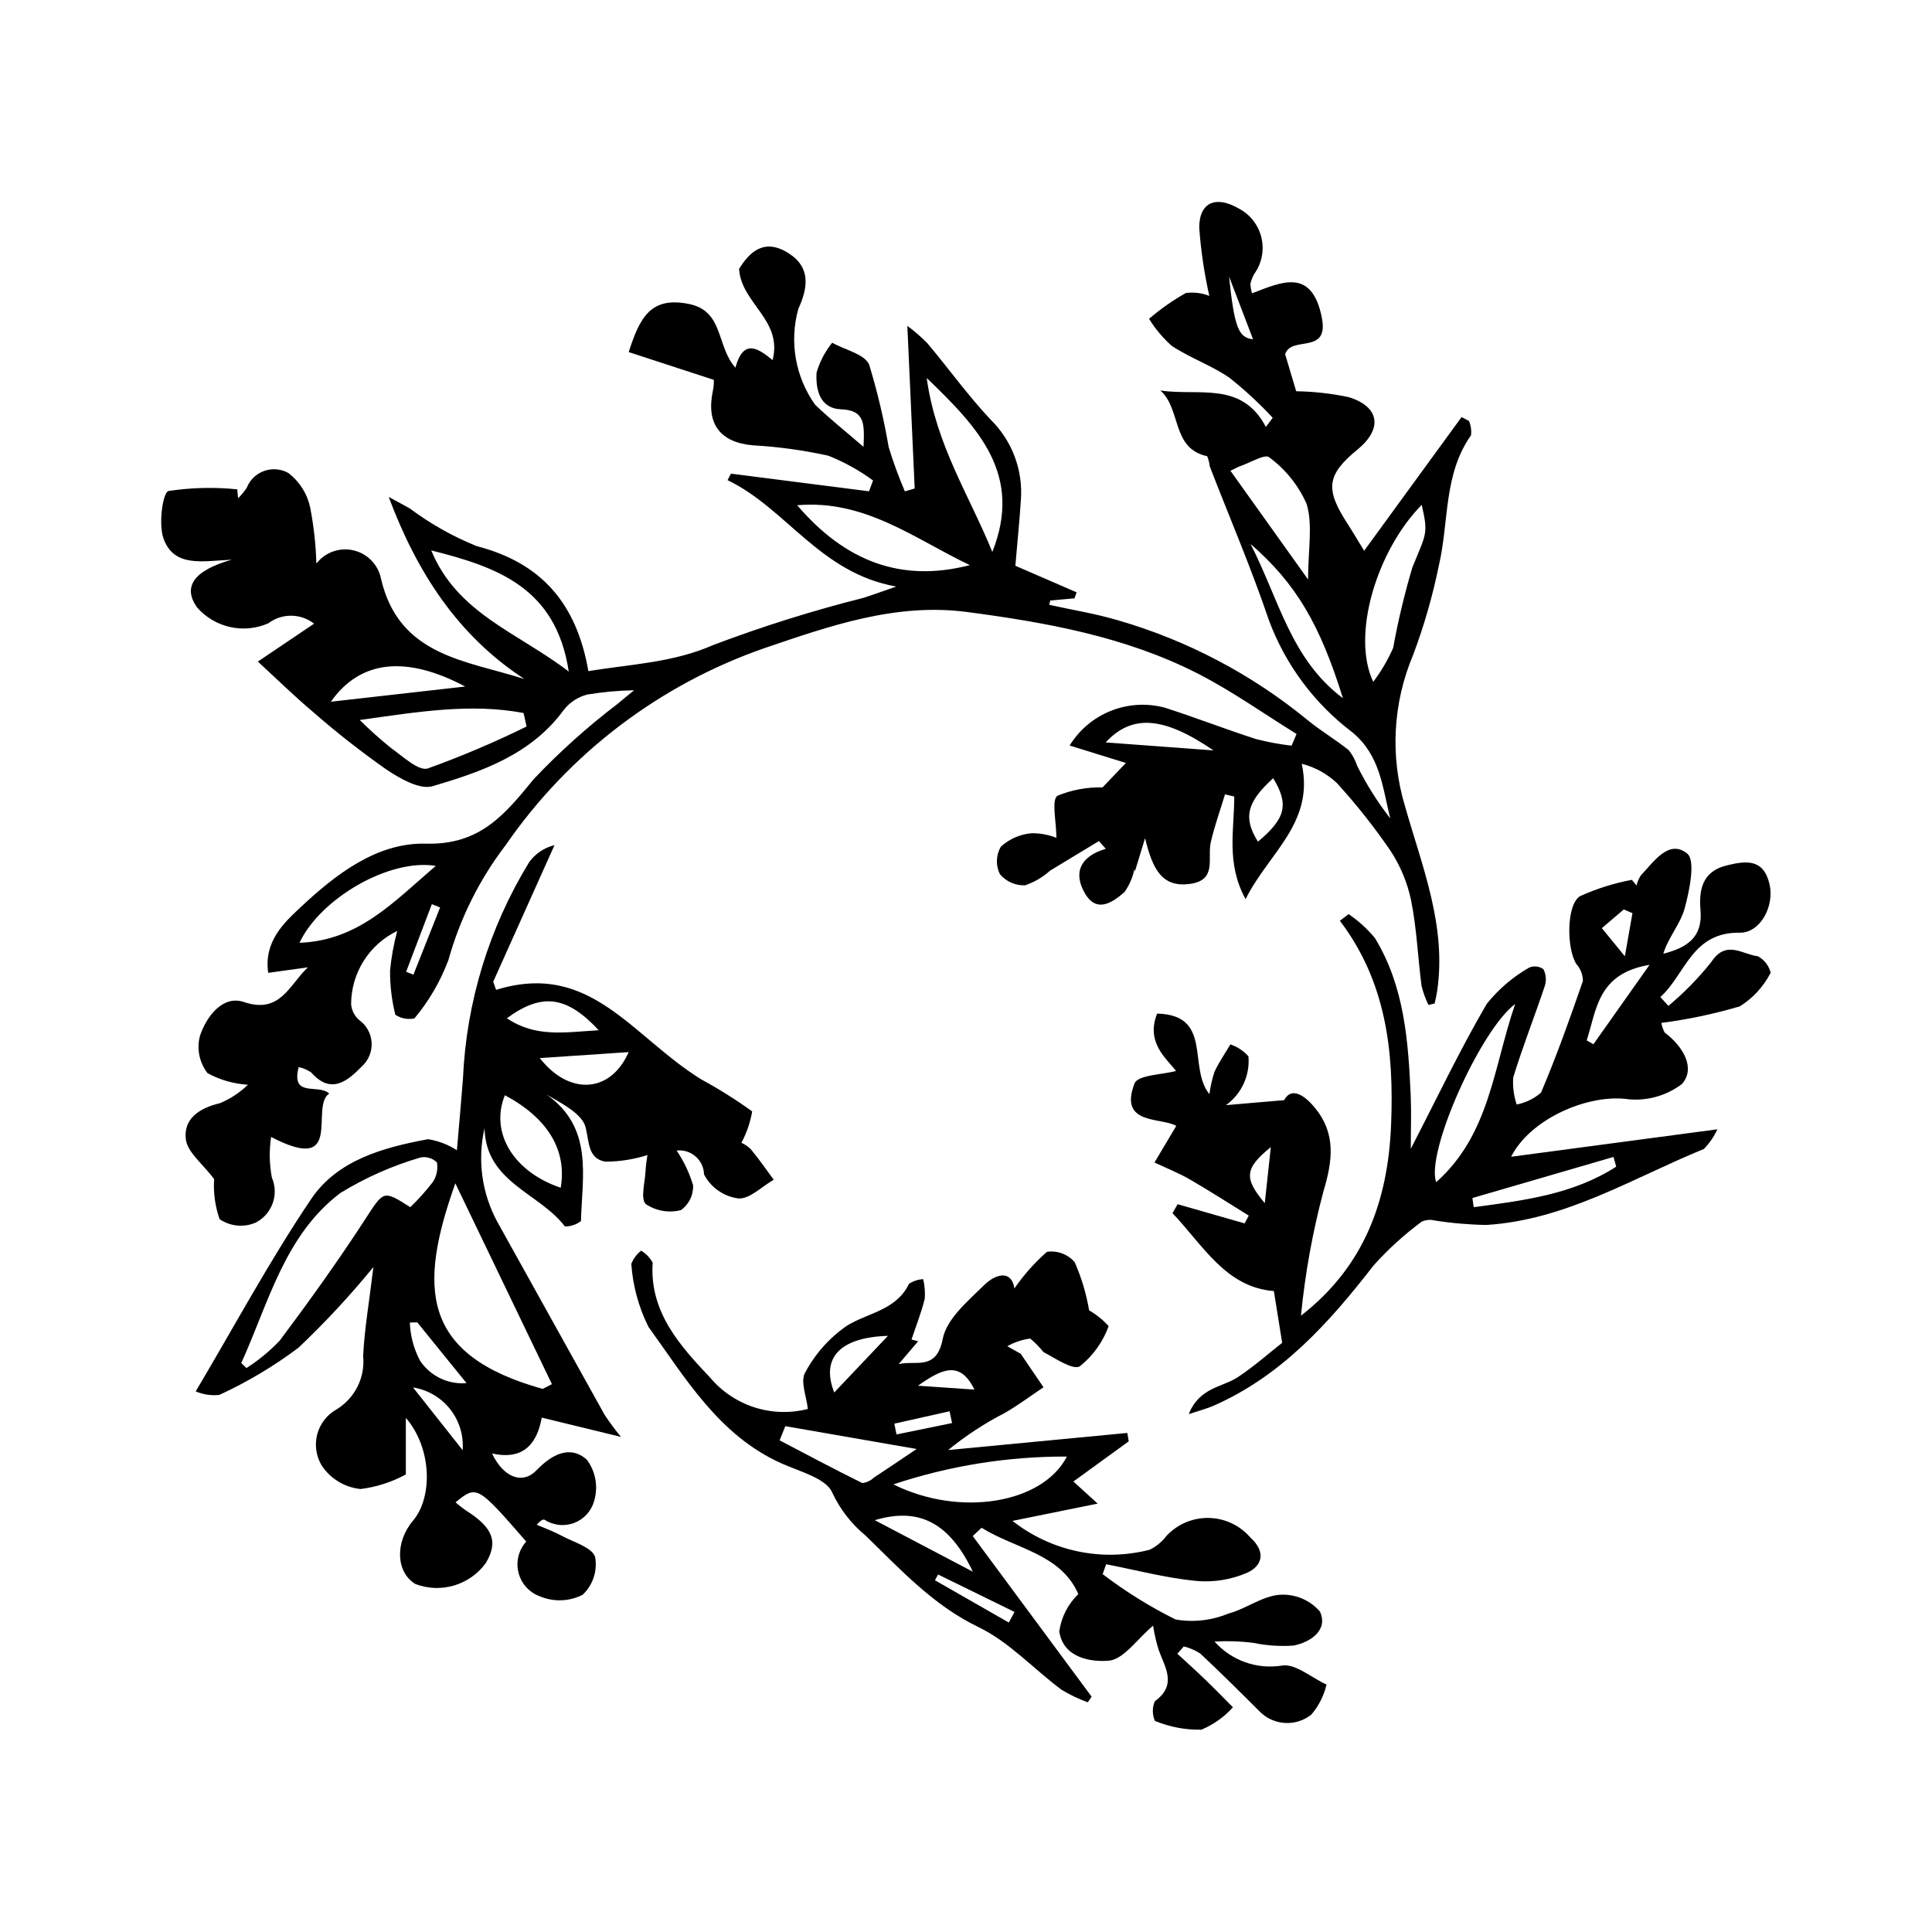
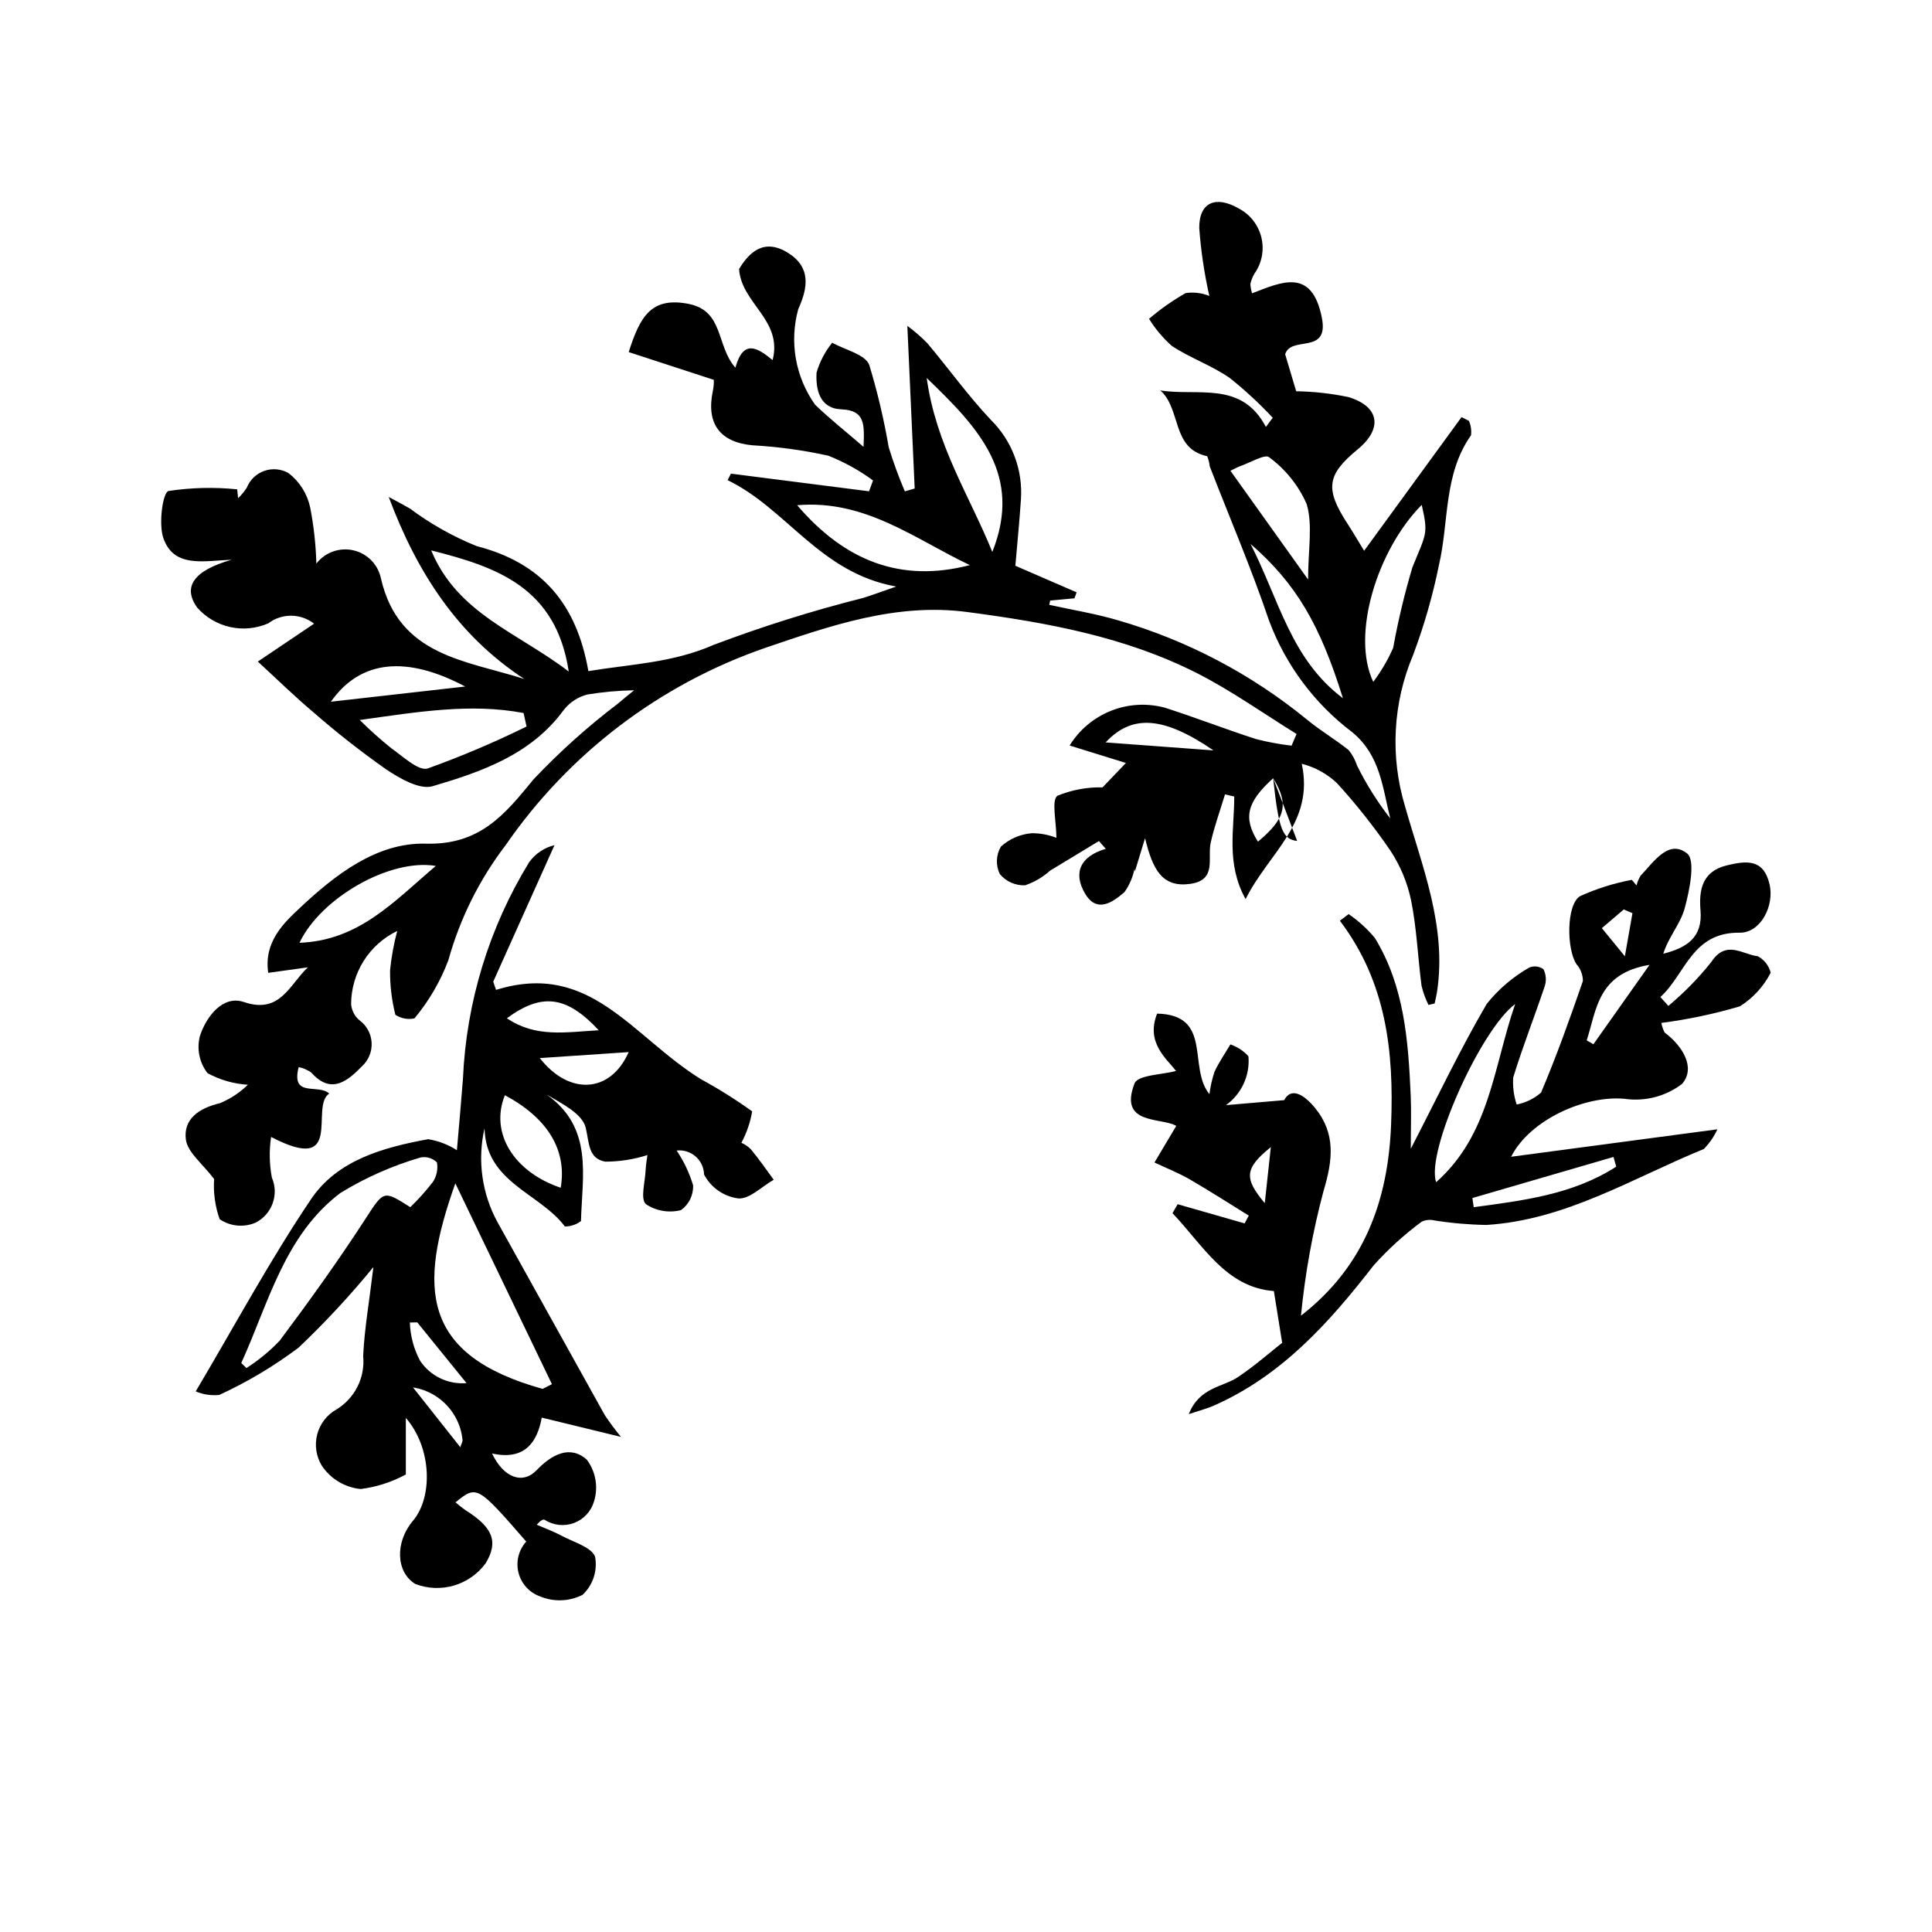
<svg xmlns="http://www.w3.org/2000/svg" fill="#000000" width="800px" height="800px" version="1.1" viewBox="144 144 512 512">
  <g>
-     <path d="m522.56 410.32c-0.797-1.617-1.414-3.316-1.836-5.07-0.984-7.531-1.273-15.184-2.762-22.602-0.984-4.742-2.863-9.254-5.539-13.293-4.285-6.254-8.996-12.203-14.105-17.805-2.621-2.488-5.84-4.258-9.344-5.141 3.414 15.719-8.758 23.582-14.879 35.863-5.238-9.457-2.973-18.496-3.008-27.188l-2.449-0.566c-1.281 4.246-2.805 8.438-3.781 12.754-0.941 4.164 1.742 9.973-5.461 10.965-7.356 1.016-9.91-3.695-11.945-12.117l-2.699 8.848-0.098-0.73c-0.445 2.227-1.355 4.332-2.664 6.188-3.121 2.691-7.328 5.695-10.465 0.34-3.152-5.391-1.34-9.812 5.523-11.824l-1.82-2.055c-4.32 2.613-8.645 5.215-12.953 7.844h0.004c-1.922 1.73-4.176 3.051-6.621 3.883-2.566 0.102-5.035-0.992-6.684-2.961-1.141-2.324-1.039-5.062 0.27-7.293 2.258-2.047 5.129-3.297 8.168-3.551 2.238-0.012 4.457 0.402 6.543 1.215 0-4.297-1.383-10.039 0.297-11.152h-0.004c3.789-1.551 7.852-2.305 11.945-2.215l6.18-6.465c-4.945-1.535-9.789-3.039-14.91-4.625 2.566-4.168 6.41-7.394 10.957-9.199 4.547-1.809 9.559-2.094 14.285-0.824 8.113 2.606 16.07 5.707 24.18 8.324 3.09 0.789 6.227 1.371 9.395 1.738l1.32-3.098c-8.727-5.391-17.137-11.395-26.242-16.039-19.117-9.742-39.996-13.5-61.051-16.281-18.844-2.492-36.324 3.66-53.566 9.52l-0.004 0.004c-27.863 9.645-51.926 27.93-68.684 52.191-6.981 9.113-12.148 19.48-15.227 30.539-2.109 5.613-5.148 10.832-8.988 15.434-1.75 0.379-3.574 0.035-5.066-0.949-0.965-3.852-1.438-7.812-1.402-11.785 0.348-3.523 0.98-7.012 1.895-10.43-3.652 1.762-6.738 4.516-8.898 7.949-2.16 3.434-3.309 7.406-3.32 11.461 0.141 1.633 0.91 3.144 2.152 4.211 1.938 1.391 3.144 3.578 3.281 5.957 0.141 2.375-0.805 4.691-2.566 6.293-3.625 3.707-8.109 7.707-13.43 1.637l0.004 0.004c-1.008-0.691-2.141-1.18-3.336-1.438-2.117 8.305 5.242 4.301 8.098 7.027-5.281 3.394 4.285 21.738-15.41 11.492h0.004c-0.535 3.57-0.469 7.207 0.199 10.758 1.945 4.5 0.055 9.734-4.316 11.953-3.121 1.34-6.711 0.992-9.52-0.914-1.207-3.41-1.707-7.031-1.465-10.641-3.039-4.047-7.055-7.051-7.492-10.512-0.68-5.383 3.449-8.277 9.004-9.586v0.004c2.769-1.141 5.293-2.805 7.434-4.902-3.75-0.223-7.398-1.273-10.695-3.07-2.168-2.801-2.91-6.449-2.008-9.875 1.688-5.102 6.039-10.875 11.633-8.977 9.652 3.281 12.023-4.539 16.965-9.188l-10.504 1.457c-1.219-8.289 4.211-13.297 8.527-17.336 9.285-8.699 20.258-17.238 33.223-16.895 14.363 0.383 20.875-7.652 28.598-17.086h-0.004c6.887-7.273 14.359-13.977 22.336-20.035 1.203-1.055 2.473-2.039 4.289-3.531-4.16 0.074-8.305 0.453-12.41 1.129-2.461 0.633-4.644 2.059-6.215 4.055-8.652 11.867-21.723 16.383-34.77 20.238-3.438 1.016-8.773-2.078-12.402-4.523-6.707-4.719-13.164-9.789-19.34-15.191-4.914-4.133-9.504-8.648-14.586-13.312 4.652-3.133 9.441-6.359 14.906-10.043h0.004c-3.555-2.777-8.535-2.816-12.133-0.098-3.184 1.395-6.727 1.742-10.117 0.988-3.394-0.754-6.457-2.57-8.75-5.18-3.852-5.402-1.02-9.781 9.164-12.66-7.594 0.324-15.277 2.188-18.082-5.641-1.352-3.769-0.203-12.176 1.336-12.57v-0.004c6.027-0.914 12.145-1.062 18.207-0.438l0.234 2.359v-0.004c0.859-0.828 1.625-1.75 2.285-2.746 0.82-2.102 2.519-3.746 4.652-4.496s4.484-0.535 6.445 0.59c2.922 2.266 4.949 5.488 5.723 9.102 0.953 4.906 1.5 9.879 1.637 14.875 2.316-3.004 6.176-4.375 9.867-3.508 3.691 0.867 6.535 3.816 7.269 7.535 4.777 20.508 22.449 21.59 37.98 26.555-17.727-11.59-28.492-28.332-35.941-48.246 1.871 1.02 3.766 2 5.613 3.062h0.004c5.449 4.078 11.402 7.426 17.715 9.973 17.215 4.449 26.469 15.277 29.578 33.121 11.301-1.859 22.297-2.18 33.172-6.941v-0.004c12.941-4.894 26.148-9.043 39.562-12.426 2.449-0.75 4.852-1.66 8.855-3.043-20.227-3.586-29.09-20.695-44.695-28.191l0.891-1.727c12.199 1.559 24.395 3.117 36.594 4.676l1.062-2.871c-3.656-2.688-7.644-4.891-11.859-6.566-6.609-1.453-13.32-2.375-20.074-2.75-8.629-0.805-12.324-5.715-10.527-14.367 0.207-0.98 0.297-1.977 0.27-2.977-8.105-2.644-15.355-5.012-22.559-7.359 2.981-9.363 5.93-14.684 15.781-12.789 9.508 1.828 7.332 11.09 12.492 16.926 2.133-7.738 5.902-5.246 9.863-2.012 2.727-10.672-8.285-14.953-8.891-24.148 2.715-4.43 6.606-8.273 13.035-4.234 6.043 3.801 5.231 9.203 2.668 14.824l-0.004 0.004c-2.418 8.691-0.785 18.016 4.445 25.367 3.789 3.664 7.949 6.949 12.84 11.176 0.242-5.977 0.473-9.699-5.934-9.949-5.762-0.223-6.773-5.402-6.508-9.75v0.004c0.844-2.883 2.254-5.57 4.144-7.898 3.394 1.902 8.695 3.047 9.805 5.852 2.18 7.164 3.906 14.461 5.168 21.84 1.215 3.973 2.644 7.879 4.277 11.695l2.606-0.754c-0.637-14.102-1.273-28.199-1.945-43.102 1.883 1.387 3.652 2.918 5.289 4.582 5.652 6.711 10.785 13.898 16.789 20.27 5.66 5.562 8.594 13.328 8.016 21.246-0.379 5.758-0.961 11.504-1.469 17.473 4.984 2.164 10.605 4.602 16.227 7.039l-0.562 1.59-6.426 0.59-0.266 1.133c6.121 1.355 12.352 2.348 18.344 4.137v-0.004c18.281 5.309 35.297 14.266 50.023 26.332 3.504 2.894 7.484 5.211 11.02 8.066v0.004c0.969 1.215 1.715 2.598 2.195 4.078 2.453 4.949 5.398 9.633 8.793 13.988-2.055-8.211-2.625-16.695-10.062-22.836-10.039-7.582-17.699-17.875-22.086-29.664-4.664-13.785-10.426-27.199-15.684-40.785-0.102-0.93-0.328-1.84-0.68-2.703-9.52-2.004-6.828-12.527-12.422-17.426 9.988 1.578 21.539-2.637 27.977 9.676l1.809-2.43 0.004-0.004c-3.539-3.801-7.356-7.332-11.418-10.566-4.769-3.312-10.469-5.269-15.324-8.477-2.348-2.09-4.383-4.508-6.035-7.18 3.016-2.586 6.273-4.871 9.727-6.828 2.117-0.293 4.269-0.031 6.25 0.762-1.336-5.934-2.231-11.957-2.672-18.023-0.043-6.785 4.394-8.648 10.398-5.184 3.051 1.566 5.266 4.387 6.07 7.723 0.805 3.336 0.117 6.856-1.887 9.641-0.461 0.82-0.809 1.703-1.027 2.621 0.035 0.859 0.184 1.711 0.445 2.527 7.75-2.961 15.84-6.898 18.488 6.449 1.984 10-8.176 4.625-9.719 9.715l2.922 9.789 0.004 0.004c4.66 0.074 9.305 0.594 13.867 1.547 8.262 2.519 9.086 8.379 2.438 13.844-8.215 6.754-8.715 10.473-2.707 19.711 1.449 2.231 2.789 4.535 4.406 7.172 8.785-12.055 17.301-23.738 25.816-35.426l1.961 1.008c0.516 1.199 0.703 2.516 0.547 3.812-7.336 10.395-5.812 22.898-8.496 34.383-1.648 8.121-3.941 16.098-6.856 23.855-5.363 12.684-6.125 26.848-2.148 40.039 4.527 15.988 11.07 31.738 8.527 48.996-0.164 1.113-0.441 2.207-0.668 3.309zm-283.22-75.508c2.648 2.637 5.438 5.129 8.352 7.469 3.09 2.176 7.227 6.133 9.668 5.367v0.004c8.93-3.215 17.672-6.926 26.184-11.117l-0.789-3.578c-13.949-2.644-27.867-0.34-43.414 1.855zm18.938-44.949c6.934 16.77 22.883 21.723 36.449 32.105-3.387-22.312-19.027-27.715-36.449-32.105zm96.98-11.973c12.668 14.797 27.484 20.613 45.762 15.871-14.492-6.863-27.703-17.438-45.762-15.871zm152.67 46.805c2.094-2.781 3.863-5.797 5.273-8.984 1.305-7.199 3.004-14.324 5.094-21.336 3.621-8.988 4.293-8.719 2.473-16.578-11.809 11.953-18.758 34.48-12.84 46.898zm-118.34-80.523c2.445 17.777 11.359 31.242 17.391 46.105 8.117-20.457-3.559-32.828-17.391-46.105zm101.07 53.391c0-7.981 1.297-14.465-0.395-20.043l-0.004 0.004c-2.176-4.914-5.602-9.176-9.934-12.355-1.062-0.93-5.078 1.488-7.731 2.398-0.57 0.195-1.098 0.516-2.512 1.191 6.828 9.559 13.34 18.68 20.57 28.809zm-267.29 96.285c15.723-0.566 25.066-10.973 36.129-20.371-12.18-2.043-30.559 8.547-36.129 20.371zm276.52-64.812c-6.082-19.582-12.449-30.426-24.473-40.883 7.637 14.98 10.699 30.531 24.473 40.883zm-268.2 0.926c12.688-1.434 23.41-2.648 35.598-4.027-15.465-8.184-27.711-7.172-35.598 4.027zm233.9 12.902c-13.121-8.957-21.535-9.703-28.582-2.117 10.457 0.773 19.52 1.445 28.582 2.117zm15.82 7.371c-7.066 6.387-7.973 10.523-4.039 16.816 7.312-6.117 8.297-9.828 4.039-16.816zm-11.695-132.95c1.434 13.754 2.574 16.199 6.356 16.625zm-209.08 167.2-2.188-0.871-6.816 17.914 1.934 0.77z" />
+     <path d="m522.56 410.32c-0.797-1.617-1.414-3.316-1.836-5.07-0.984-7.531-1.273-15.184-2.762-22.602-0.984-4.742-2.863-9.254-5.539-13.293-4.285-6.254-8.996-12.203-14.105-17.805-2.621-2.488-5.84-4.258-9.344-5.141 3.414 15.719-8.758 23.582-14.879 35.863-5.238-9.457-2.973-18.496-3.008-27.188l-2.449-0.566c-1.281 4.246-2.805 8.438-3.781 12.754-0.941 4.164 1.742 9.973-5.461 10.965-7.356 1.016-9.91-3.695-11.945-12.117l-2.699 8.848-0.098-0.73c-0.445 2.227-1.355 4.332-2.664 6.188-3.121 2.691-7.328 5.695-10.465 0.34-3.152-5.391-1.34-9.812 5.523-11.824l-1.82-2.055c-4.32 2.613-8.645 5.215-12.953 7.844h0.004c-1.922 1.73-4.176 3.051-6.621 3.883-2.566 0.102-5.035-0.992-6.684-2.961-1.141-2.324-1.039-5.062 0.27-7.293 2.258-2.047 5.129-3.297 8.168-3.551 2.238-0.012 4.457 0.402 6.543 1.215 0-4.297-1.383-10.039 0.297-11.152h-0.004c3.789-1.551 7.852-2.305 11.945-2.215l6.18-6.465c-4.945-1.535-9.789-3.039-14.91-4.625 2.566-4.168 6.41-7.394 10.957-9.199 4.547-1.809 9.559-2.094 14.285-0.824 8.113 2.606 16.07 5.707 24.18 8.324 3.09 0.789 6.227 1.371 9.395 1.738l1.32-3.098c-8.727-5.391-17.137-11.395-26.242-16.039-19.117-9.742-39.996-13.5-61.051-16.281-18.844-2.492-36.324 3.66-53.566 9.52l-0.004 0.004c-27.863 9.645-51.926 27.93-68.684 52.191-6.981 9.113-12.148 19.48-15.227 30.539-2.109 5.613-5.148 10.832-8.988 15.434-1.75 0.379-3.574 0.035-5.066-0.949-0.965-3.852-1.438-7.812-1.402-11.785 0.348-3.523 0.98-7.012 1.895-10.43-3.652 1.762-6.738 4.516-8.898 7.949-2.16 3.434-3.309 7.406-3.32 11.461 0.141 1.633 0.91 3.144 2.152 4.211 1.938 1.391 3.144 3.578 3.281 5.957 0.141 2.375-0.805 4.691-2.566 6.293-3.625 3.707-8.109 7.707-13.43 1.637l0.004 0.004c-1.008-0.691-2.141-1.18-3.336-1.438-2.117 8.305 5.242 4.301 8.098 7.027-5.281 3.394 4.285 21.738-15.41 11.492h0.004c-0.535 3.57-0.469 7.207 0.199 10.758 1.945 4.5 0.055 9.734-4.316 11.953-3.121 1.34-6.711 0.992-9.52-0.914-1.207-3.41-1.707-7.031-1.465-10.641-3.039-4.047-7.055-7.051-7.492-10.512-0.68-5.383 3.449-8.277 9.004-9.586v0.004c2.769-1.141 5.293-2.805 7.434-4.902-3.75-0.223-7.398-1.273-10.695-3.07-2.168-2.801-2.91-6.449-2.008-9.875 1.688-5.102 6.039-10.875 11.633-8.977 9.652 3.281 12.023-4.539 16.965-9.188l-10.504 1.457c-1.219-8.289 4.211-13.297 8.527-17.336 9.285-8.699 20.258-17.238 33.223-16.895 14.363 0.383 20.875-7.652 28.598-17.086h-0.004c6.887-7.273 14.359-13.977 22.336-20.035 1.203-1.055 2.473-2.039 4.289-3.531-4.16 0.074-8.305 0.453-12.41 1.129-2.461 0.633-4.644 2.059-6.215 4.055-8.652 11.867-21.723 16.383-34.77 20.238-3.438 1.016-8.773-2.078-12.402-4.523-6.707-4.719-13.164-9.789-19.34-15.191-4.914-4.133-9.504-8.648-14.586-13.312 4.652-3.133 9.441-6.359 14.906-10.043h0.004c-3.555-2.777-8.535-2.816-12.133-0.098-3.184 1.395-6.727 1.742-10.117 0.988-3.394-0.754-6.457-2.57-8.75-5.18-3.852-5.402-1.02-9.781 9.164-12.66-7.594 0.324-15.277 2.188-18.082-5.641-1.352-3.769-0.203-12.176 1.336-12.57v-0.004c6.027-0.914 12.145-1.062 18.207-0.438l0.234 2.359v-0.004c0.859-0.828 1.625-1.75 2.285-2.746 0.82-2.102 2.519-3.746 4.652-4.496s4.484-0.535 6.445 0.59c2.922 2.266 4.949 5.488 5.723 9.102 0.953 4.906 1.5 9.879 1.637 14.875 2.316-3.004 6.176-4.375 9.867-3.508 3.691 0.867 6.535 3.816 7.269 7.535 4.777 20.508 22.449 21.59 37.98 26.555-17.727-11.59-28.492-28.332-35.941-48.246 1.871 1.02 3.766 2 5.613 3.062h0.004c5.449 4.078 11.402 7.426 17.715 9.973 17.215 4.449 26.469 15.277 29.578 33.121 11.301-1.859 22.297-2.18 33.172-6.941v-0.004c12.941-4.894 26.148-9.043 39.562-12.426 2.449-0.75 4.852-1.66 8.855-3.043-20.227-3.586-29.09-20.695-44.695-28.191l0.891-1.727c12.199 1.559 24.395 3.117 36.594 4.676l1.062-2.871c-3.656-2.688-7.644-4.891-11.859-6.566-6.609-1.453-13.32-2.375-20.074-2.75-8.629-0.805-12.324-5.715-10.527-14.367 0.207-0.98 0.297-1.977 0.27-2.977-8.105-2.644-15.355-5.012-22.559-7.359 2.981-9.363 5.93-14.684 15.781-12.789 9.508 1.828 7.332 11.09 12.492 16.926 2.133-7.738 5.902-5.246 9.863-2.012 2.727-10.672-8.285-14.953-8.891-24.148 2.715-4.43 6.606-8.273 13.035-4.234 6.043 3.801 5.231 9.203 2.668 14.824l-0.004 0.004c-2.418 8.691-0.785 18.016 4.445 25.367 3.789 3.664 7.949 6.949 12.84 11.176 0.242-5.977 0.473-9.699-5.934-9.949-5.762-0.223-6.773-5.402-6.508-9.75v0.004c0.844-2.883 2.254-5.57 4.144-7.898 3.394 1.902 8.695 3.047 9.805 5.852 2.18 7.164 3.906 14.461 5.168 21.84 1.215 3.973 2.644 7.879 4.277 11.695l2.606-0.754c-0.637-14.102-1.273-28.199-1.945-43.102 1.883 1.387 3.652 2.918 5.289 4.582 5.652 6.711 10.785 13.898 16.789 20.27 5.66 5.562 8.594 13.328 8.016 21.246-0.379 5.758-0.961 11.504-1.469 17.473 4.984 2.164 10.605 4.602 16.227 7.039l-0.562 1.59-6.426 0.59-0.266 1.133c6.121 1.355 12.352 2.348 18.344 4.137v-0.004c18.281 5.309 35.297 14.266 50.023 26.332 3.504 2.894 7.484 5.211 11.02 8.066v0.004c0.969 1.215 1.715 2.598 2.195 4.078 2.453 4.949 5.398 9.633 8.793 13.988-2.055-8.211-2.625-16.695-10.062-22.836-10.039-7.582-17.699-17.875-22.086-29.664-4.664-13.785-10.426-27.199-15.684-40.785-0.102-0.93-0.328-1.84-0.68-2.703-9.52-2.004-6.828-12.527-12.422-17.426 9.988 1.578 21.539-2.637 27.977 9.676l1.809-2.43 0.004-0.004c-3.539-3.801-7.356-7.332-11.418-10.566-4.769-3.312-10.469-5.269-15.324-8.477-2.348-2.09-4.383-4.508-6.035-7.18 3.016-2.586 6.273-4.871 9.727-6.828 2.117-0.293 4.269-0.031 6.25 0.762-1.336-5.934-2.231-11.957-2.672-18.023-0.043-6.785 4.394-8.648 10.398-5.184 3.051 1.566 5.266 4.387 6.07 7.723 0.805 3.336 0.117 6.856-1.887 9.641-0.461 0.82-0.809 1.703-1.027 2.621 0.035 0.859 0.184 1.711 0.445 2.527 7.75-2.961 15.84-6.898 18.488 6.449 1.984 10-8.176 4.625-9.719 9.715l2.922 9.789 0.004 0.004c4.66 0.074 9.305 0.594 13.867 1.547 8.262 2.519 9.086 8.379 2.438 13.844-8.215 6.754-8.715 10.473-2.707 19.711 1.449 2.231 2.789 4.535 4.406 7.172 8.785-12.055 17.301-23.738 25.816-35.426l1.961 1.008c0.516 1.199 0.703 2.516 0.547 3.812-7.336 10.395-5.812 22.898-8.496 34.383-1.648 8.121-3.941 16.098-6.856 23.855-5.363 12.684-6.125 26.848-2.148 40.039 4.527 15.988 11.07 31.738 8.527 48.996-0.164 1.113-0.441 2.207-0.668 3.309zm-283.22-75.508c2.648 2.637 5.438 5.129 8.352 7.469 3.09 2.176 7.227 6.133 9.668 5.367v0.004c8.93-3.215 17.672-6.926 26.184-11.117l-0.789-3.578c-13.949-2.644-27.867-0.34-43.414 1.855zm18.938-44.949c6.934 16.77 22.883 21.723 36.449 32.105-3.387-22.312-19.027-27.715-36.449-32.105zm96.98-11.973c12.668 14.797 27.484 20.613 45.762 15.871-14.492-6.863-27.703-17.438-45.762-15.871zm152.67 46.805c2.094-2.781 3.863-5.797 5.273-8.984 1.305-7.199 3.004-14.324 5.094-21.336 3.621-8.988 4.293-8.719 2.473-16.578-11.809 11.953-18.758 34.48-12.84 46.898zm-118.34-80.523c2.445 17.777 11.359 31.242 17.391 46.105 8.117-20.457-3.559-32.828-17.391-46.105zm101.07 53.391c0-7.981 1.297-14.465-0.395-20.043l-0.004 0.004c-2.176-4.914-5.602-9.176-9.934-12.355-1.062-0.93-5.078 1.488-7.731 2.398-0.57 0.195-1.098 0.516-2.512 1.191 6.828 9.559 13.34 18.68 20.57 28.809zm-267.29 96.285c15.723-0.566 25.066-10.973 36.129-20.371-12.18-2.043-30.559 8.547-36.129 20.371zm276.52-64.812c-6.082-19.582-12.449-30.426-24.473-40.883 7.637 14.98 10.699 30.531 24.473 40.883zm-268.2 0.926c12.688-1.434 23.41-2.648 35.598-4.027-15.465-8.184-27.711-7.172-35.598 4.027zm233.9 12.902c-13.121-8.957-21.535-9.703-28.582-2.117 10.457 0.773 19.52 1.445 28.582 2.117zm15.82 7.371c-7.066 6.387-7.973 10.523-4.039 16.816 7.312-6.117 8.297-9.828 4.039-16.816zc1.434 13.754 2.574 16.199 6.356 16.625zm-209.08 167.2-2.188-0.871-6.816 17.914 1.934 0.77z" />
    <path d="m287.57 519.68c-1.168 6.492-4.519 11.445-13.172 9.504 3.031 6.41 8.09 8.305 11.797 4.445 3.949-4.109 8.824-6.824 13.336-2.785h-0.004c2.356 3.16 3.062 7.254 1.902 11.02-0.762 2.644-2.727 4.777-5.305 5.742-2.574 0.965-5.457 0.656-7.769-0.836-0.379-0.184-0.926-0.023-2.109 1.305 2.223 0.969 4.523 1.793 6.652 2.941 3.164 1.703 8.008 3.055 8.82 5.609 0.656 3.688-0.598 7.461-3.328 10.023-3.539 1.789-7.68 1.93-11.328 0.391-2.82-1.023-4.941-3.383-5.664-6.293-0.723-2.91 0.047-5.988 2.059-8.215-12.984-14.91-13.098-14.977-18.738-10.398 0.852 0.75 1.746 1.453 2.676 2.106 7.281 4.559 8.738 8.383 5.305 14.047v-0.004c-2.074 2.836-5.023 4.906-8.391 5.898-3.367 0.992-6.969 0.848-10.246-0.41-5.148-3.129-5.434-11.078-0.602-16.781 5.254-6.203 5.023-19.234-1.91-27.234v14.996c-3.723 2.019-7.785 3.328-11.988 3.856-4.184-0.422-7.961-2.695-10.289-6.199-1.504-2.477-1.941-5.457-1.215-8.262 0.73-2.805 2.566-5.191 5.09-6.621 2.398-1.449 4.336-3.551 5.594-6.055 1.254-2.508 1.773-5.316 1.5-8.109 0.332-7.094 1.578-14.145 2.711-23.578-6.148 7.527-12.77 14.652-19.816 21.344-6.535 4.918-13.582 9.121-21.012 12.539-2.133 0.23-4.285-0.09-6.258-0.934 10.473-17.652 19.723-34.887 30.613-51.008 6.969-10.312 19.129-13.648 30.988-15.828v0.004c2.715 0.434 5.305 1.43 7.613 2.922 0.543-6.367 1.129-12.648 1.609-18.941l-0.004 0.004c0.891-20.312 6.93-40.07 17.555-57.406 1.625-2.254 4.004-3.852 6.707-4.508l-16.238 36.184 0.75 2.172c25.051-7.754 35.891 12.301 54.418 23.746v-0.004c4.656 2.539 9.152 5.363 13.457 8.457-0.5 2.91-1.465 5.723-2.856 8.328 0.938 0.41 1.793 0.996 2.512 1.723 2.152 2.574 4.051 5.363 6.051 8.066-3.156 1.797-6.477 5.242-9.422 4.949-3.863-0.523-7.234-2.887-9.039-6.344-0.043-1.832-0.855-3.566-2.234-4.769-1.383-1.207-3.207-1.781-5.031-1.574 1.906 2.828 3.375 5.926 4.359 9.188 0.117 2.606-1.09 5.09-3.211 6.602-3.188 0.812-6.566 0.234-9.305-1.582-1.48-1.371-0.227-5.762-0.078-8.801 0.082-1.707 0.395-3.402 0.492-4.199v-0.004c-3.613 1.148-7.379 1.738-11.168 1.746-4.555-0.809-4.227-4.981-5.18-8.977-0.879-3.695-6.18-6.344-10.383-8.812 12.488 8.793 9.422 21.605 9.125 33.531v-0.004c-1.219 0.941-2.723 1.445-4.266 1.43-6.754-8.922-20.953-11.641-21.293-26.016-1.941 8.453-0.707 17.328 3.465 24.934 9.488 17.004 18.898 34.055 28.391 51.059 1.332 2.004 2.773 3.941 4.305 5.797-7.856-1.91-14.082-3.426-21-5.113zm0.234-7.606 2.465-1.254c-8.5-17.668-16.996-35.336-25.598-53.223-9.84 27.613-9.184 45.469 23.133 54.477zm-79.863-6.859 1.371 1.332c3.223-2.059 6.184-4.496 8.816-7.266 7.727-10.32 15.262-20.816 22.297-31.617 5.324-8.172 4.938-8.426 12.312-3.75h-0.004c2.152-2.074 4.148-4.305 5.977-6.668 1.008-1.527 1.398-3.383 1.086-5.188-1.137-1.129-2.762-1.625-4.336-1.316-7.473 2.176-14.621 5.344-21.254 9.41-14.824 11.23-19.023 29.145-26.266 45.062zm84.656-46.453c1.691-9.969-3.422-18.441-14.797-24.516-4.016 9.898 2.25 20.281 14.793 24.52zm-14.273-44.914c7.68 5.199 15.52 3.684 24.344 3.18-8.527-9.191-15.129-9.953-24.344-3.176zm32.281 8.969c-8.406 0.566-15.691 1.055-23.551 1.586 7.746 9.941 18.727 9.379 23.551-1.582zm-56.02 71.629-1.969 0.039c0.117 3.543 1.047 7.012 2.715 10.137 2.719 4.066 7.434 6.332 12.305 5.918-4.93-6.082-8.992-11.09-13.051-16.094zm-1.129 17.238c4.027 5.094 8.059 10.188 13.152 16.629v0.004c0.297-3.918-0.891-7.805-3.328-10.887-2.438-3.082-5.945-5.133-9.824-5.742z" />
    <path d="m577.7 378.65c0.219-0.938 0.598-1.828 1.121-2.633 3.461-3.629 7.387-9.699 12.277-5.848 2.289 1.805 0.656 9.785-0.648 14.574-1.113 4.086-4.305 7.606-5.664 12.008 6.121-1.559 10.48-4.219 9.867-11.48-0.453-5.352 0.391-10.332 6.938-11.926 5.184-1.262 9.797-1.836 11.371 5.055 1.297 5.68-2.398 12.848-7.922 12.773-12.727-0.168-14.359 11.055-21.031 17.055l2.133 2.348v-0.004c4.176-3.484 7.988-7.383 11.375-11.641 3.91-5.977 8.273-1.973 12.328-1.516v0.004c1.699 0.906 2.938 2.492 3.402 4.363-1.867 3.648-4.688 6.723-8.16 8.906-6.809 2.016-13.766 3.484-20.809 4.394 0.16 0.887 0.453 1.742 0.867 2.543 4.777 3.574 8.328 9.371 4.613 13.625h0.004c-4.34 3.309-9.828 4.731-15.227 3.945-10.461-0.973-25.086 5.519-30.074 15.359 17.711-2.356 35.156-4.68 54.664-7.277v0.004c-0.887 1.926-2.098 3.688-3.578 5.207-18.887 7.719-36.625 18.859-57.699 20.141v-0.004c-4.633-0.078-9.254-0.484-13.832-1.215-1.094-0.246-2.238-0.125-3.258 0.348-4.641 3.43-8.914 7.324-12.762 11.621-11.785 15.199-24.402 29.266-42.477 37.195-1.543 0.676-3.199 1.09-6.484 2.184 2.84-7.152 8.973-7.106 13.039-9.82 4.461-2.981 8.516-6.574 11.711-9.082l-2.199-13.707c-12.746-0.996-18.727-12.098-26.863-20.645l1.359-2.375c5.918 1.695 11.836 3.387 17.75 5.082l1.109-2.059c-5.203-3.215-10.344-6.539-15.637-9.598-2.988-1.723-6.231-3-9.359-4.477l5.777-9.703c-4.027-2.344-15.348-0.152-11.059-11.254 0.871-2.25 7.398-2.316 11.004-3.305-2.504-3.254-8.086-7.508-5.019-15.195 14.848 0.328 8.074 14.254 13.859 21.348v-0.004c0.254-2.023 0.707-4.016 1.355-5.949 1.172-2.516 2.777-4.832 4.199-7.231l-0.004-0.004c1.848 0.621 3.5 1.707 4.793 3.16 0.438 5.062-1.828 9.977-5.961 12.938l15.43-1.324c1.754-3.394 5.07-1.73 8.176 2.066 5.562 6.801 4.684 13.883 2.269 21.965h-0.004c-2.898 10.848-4.902 21.914-5.992 33.09 16.715-13.008 23.066-30.305 23.883-50.594 0.781-19.387-1.254-37.82-13.57-54.07l2.316-1.758h0.004c2.609 1.777 4.953 3.91 6.965 6.344 7.805 12.785 8.844 27.254 9.484 41.734 0.184 4.16 0.027 8.332 0.027 14.105 7.113-13.773 13.105-26.398 20.133-38.41 3.113-3.883 6.934-7.144 11.254-9.613 1.25-0.52 2.676-0.348 3.766 0.449 0.695 1.383 0.82 2.988 0.348 4.461-2.711 8.102-5.867 16.062-8.363 24.227-0.168 2.426 0.145 4.859 0.922 7.16 2.391-0.465 4.617-1.555 6.453-3.152 4.109-9.688 7.656-19.621 11.09-29.578 0-1.641-0.602-3.223-1.688-4.449-2.648-3.922-2.75-15.855 0.973-18.059v0.004c4.371-1.977 8.965-3.422 13.684-4.309zm-53.102 78.645c14.254-12.684 15.125-30.34 20.938-47.223-9.238 6.887-23.738 39.344-20.938 47.223zm9.605 4.195 0.348 2.43c13.09-1.77 26.242-3.328 37.762-10.742l-0.719-2.574c-12.465 3.629-24.926 7.258-37.391 10.887zm30.289-41.781 1.781 1.027c4.644-6.57 9.289-13.145 14.871-21.039-13.828 2.289-14.02 11.988-16.652 20.012zm-85.312 43.141 1.602-14.855c-7.012 5.68-7.121 8.27-1.602 14.855zm89.332-72.879 6.094 7.457 2.012-11.43-2.297-0.984c-1.879 1.598-3.754 3.195-5.812 4.953z" />
-     <path d="m412.82 485.46c2.469-3.582 5.367-6.844 8.637-9.715 2.758-0.398 5.527 0.637 7.352 2.742 1.793 4.086 3.074 8.375 3.82 12.773 1.934 1.109 3.684 2.523 5.176 4.184-1.52 4.184-4.164 7.867-7.644 10.641-1.789 1.102-6.469-2.106-9.629-3.773h0.004c-1.055-1.309-2.234-2.516-3.527-3.59-2.129 0.297-4.188 0.988-6.062 2.039l3.555 2 6.035 8.879c-3.371 2.262-6.641 4.707-10.145 6.746v-0.004c-5.375 2.762-10.449 6.078-15.133 9.895 15.828-1.512 31.656-3.023 47.488-4.531l0.379 2.223c-4.762 3.457-9.523 6.914-14.668 10.648l6.43 5.852c-7.984 1.621-14.688 2.981-22.57 4.582 10.273 8.082 23.734 10.906 36.395 7.637 1.738-0.871 3.254-2.129 4.43-3.68 2.883-3.09 6.941-4.812 11.164-4.738 4.227 0.074 8.223 1.934 10.996 5.125 4.352 3.941 3.141 7.582-0.734 9.371-4.309 1.883-9.027 2.637-13.707 2.184-7.977-0.793-15.824-2.871-23.727-4.41l-0.918 2.625c6.043 4.609 12.516 8.633 19.32 12.016 4.707 0.812 9.547 0.273 13.957-1.555 4.68-1.238 8.996-4.641 13.633-4.992 4.059-0.277 8.016 1.371 10.676 4.453 2.258 4.934-2.527 8.129-7.016 9.012h-0.004c-3.582 0.246-7.184-0.004-10.699-0.734-3.387-0.43-6.812-0.539-10.223-0.332 4.461 5.016 11.168 7.418 17.801 6.375 3.492-0.691 7.891 3.203 11.879 5.019l-0.004-0.004c-0.676 2.957-2.066 5.703-4.047 7.996-3.996 3.144-9.695 2.894-13.398-0.59-5.277-5.269-10.566-10.531-16.012-15.625-1.336-0.867-2.805-1.504-4.352-1.883l-1.715 1.934c2.465 2.281 4.969 4.523 7.387 6.856 2.492 2.402 4.898 4.891 7.344 7.344l0.004-0.004c-2.316 2.566-5.172 4.59-8.359 5.93-4.227 0.09-8.426-0.703-12.328-2.328-0.723-1.66-0.73-3.543-0.02-5.207 5.922-4.281 2.785-8.801 1.051-13.508-0.672-2.133-1.176-4.312-1.508-6.523-4.297 3.617-7.812 8.949-11.754 9.289-4.766 0.41-12.137-0.789-13.105-7.789h-0.004c0.539-3.762 2.316-7.234 5.047-9.871-4.711-10.754-16.609-11.93-25.633-17.566l-2.352 2.188 31.508 42.566-1.016 1.496c-2.43-0.879-4.766-1.996-6.977-3.34-7.371-5.496-13.867-12.668-21.965-16.574-12.105-5.84-20.66-15.262-29.895-24.215l0.004-0.004c-3.773-3.086-6.801-6.981-8.867-11.395-1.559-3.805-8.605-5.609-13.449-7.773-16.566-7.402-25.371-22.473-35.277-36.191-2.602-5.211-4.144-10.883-4.547-16.691 0.543-1.379 1.441-2.586 2.606-3.504 1.281 0.77 2.34 1.867 3.059 3.18-0.922 13.219 7.504 22.285 15.297 30.543 3.102 3.656 7.164 6.367 11.73 7.82 4.566 1.457 9.449 1.598 14.09 0.41-0.328-3.242-2.059-7.363-0.703-9.668h0.004c2.672-5.004 6.512-9.285 11.191-12.488 5.668-3.391 12.945-4.043 16.328-11.016 1.117-0.734 2.406-1.16 3.742-1.234 0.414 1.695 0.555 3.445 0.422 5.184-0.902 3.672-2.309 7.223-3.512 10.82l1.758 0.457-5.164 6.07c4.359-1.137 10.023 1.945 11.68-6.691 1.012-5.277 6.633-9.996 10.926-14.215 3.238-3.18 7.356-4.047 8.066 0.852zm-32.059 51.918c17.484 8.707 39.504 5.156 45.973-7.371v-0.004c-15.625-0.059-31.152 2.43-45.973 7.375zm-28.645-15.43-1.508 3.762c7.285 3.809 14.539 7.68 21.91 11.316h-0.004c1.16-0.141 2.246-0.652 3.09-1.461 3.555-2.32 7.062-4.715 11.305-7.566-11.719-2.039-23.258-4.043-34.793-6.051zm49.703 38.574c-6.234-13.047-14.305-17.156-25.992-13.66 9.562 5.023 17.777 9.34 25.992 13.656zm-36.742-47.5 14.238-15.008c-12.816 0.395-17.812 5.91-14.238 15.004zm27.539 48.242-0.855 1.52c6.527 3.734 13.059 7.469 19.586 11.203l1.508-2.809c-6.746-3.301-13.492-6.606-20.238-9.914zm-5.34-50.035 14.973 1.031c-3.789-7.641-8.379-5.711-14.973-1.031zm9.031 9.898-0.664-3.125c-4.879 1.094-9.758 2.191-14.641 3.285l0.586 2.856c4.906-1.008 9.812-2.012 14.719-3.016z" />
  </g>
</svg>